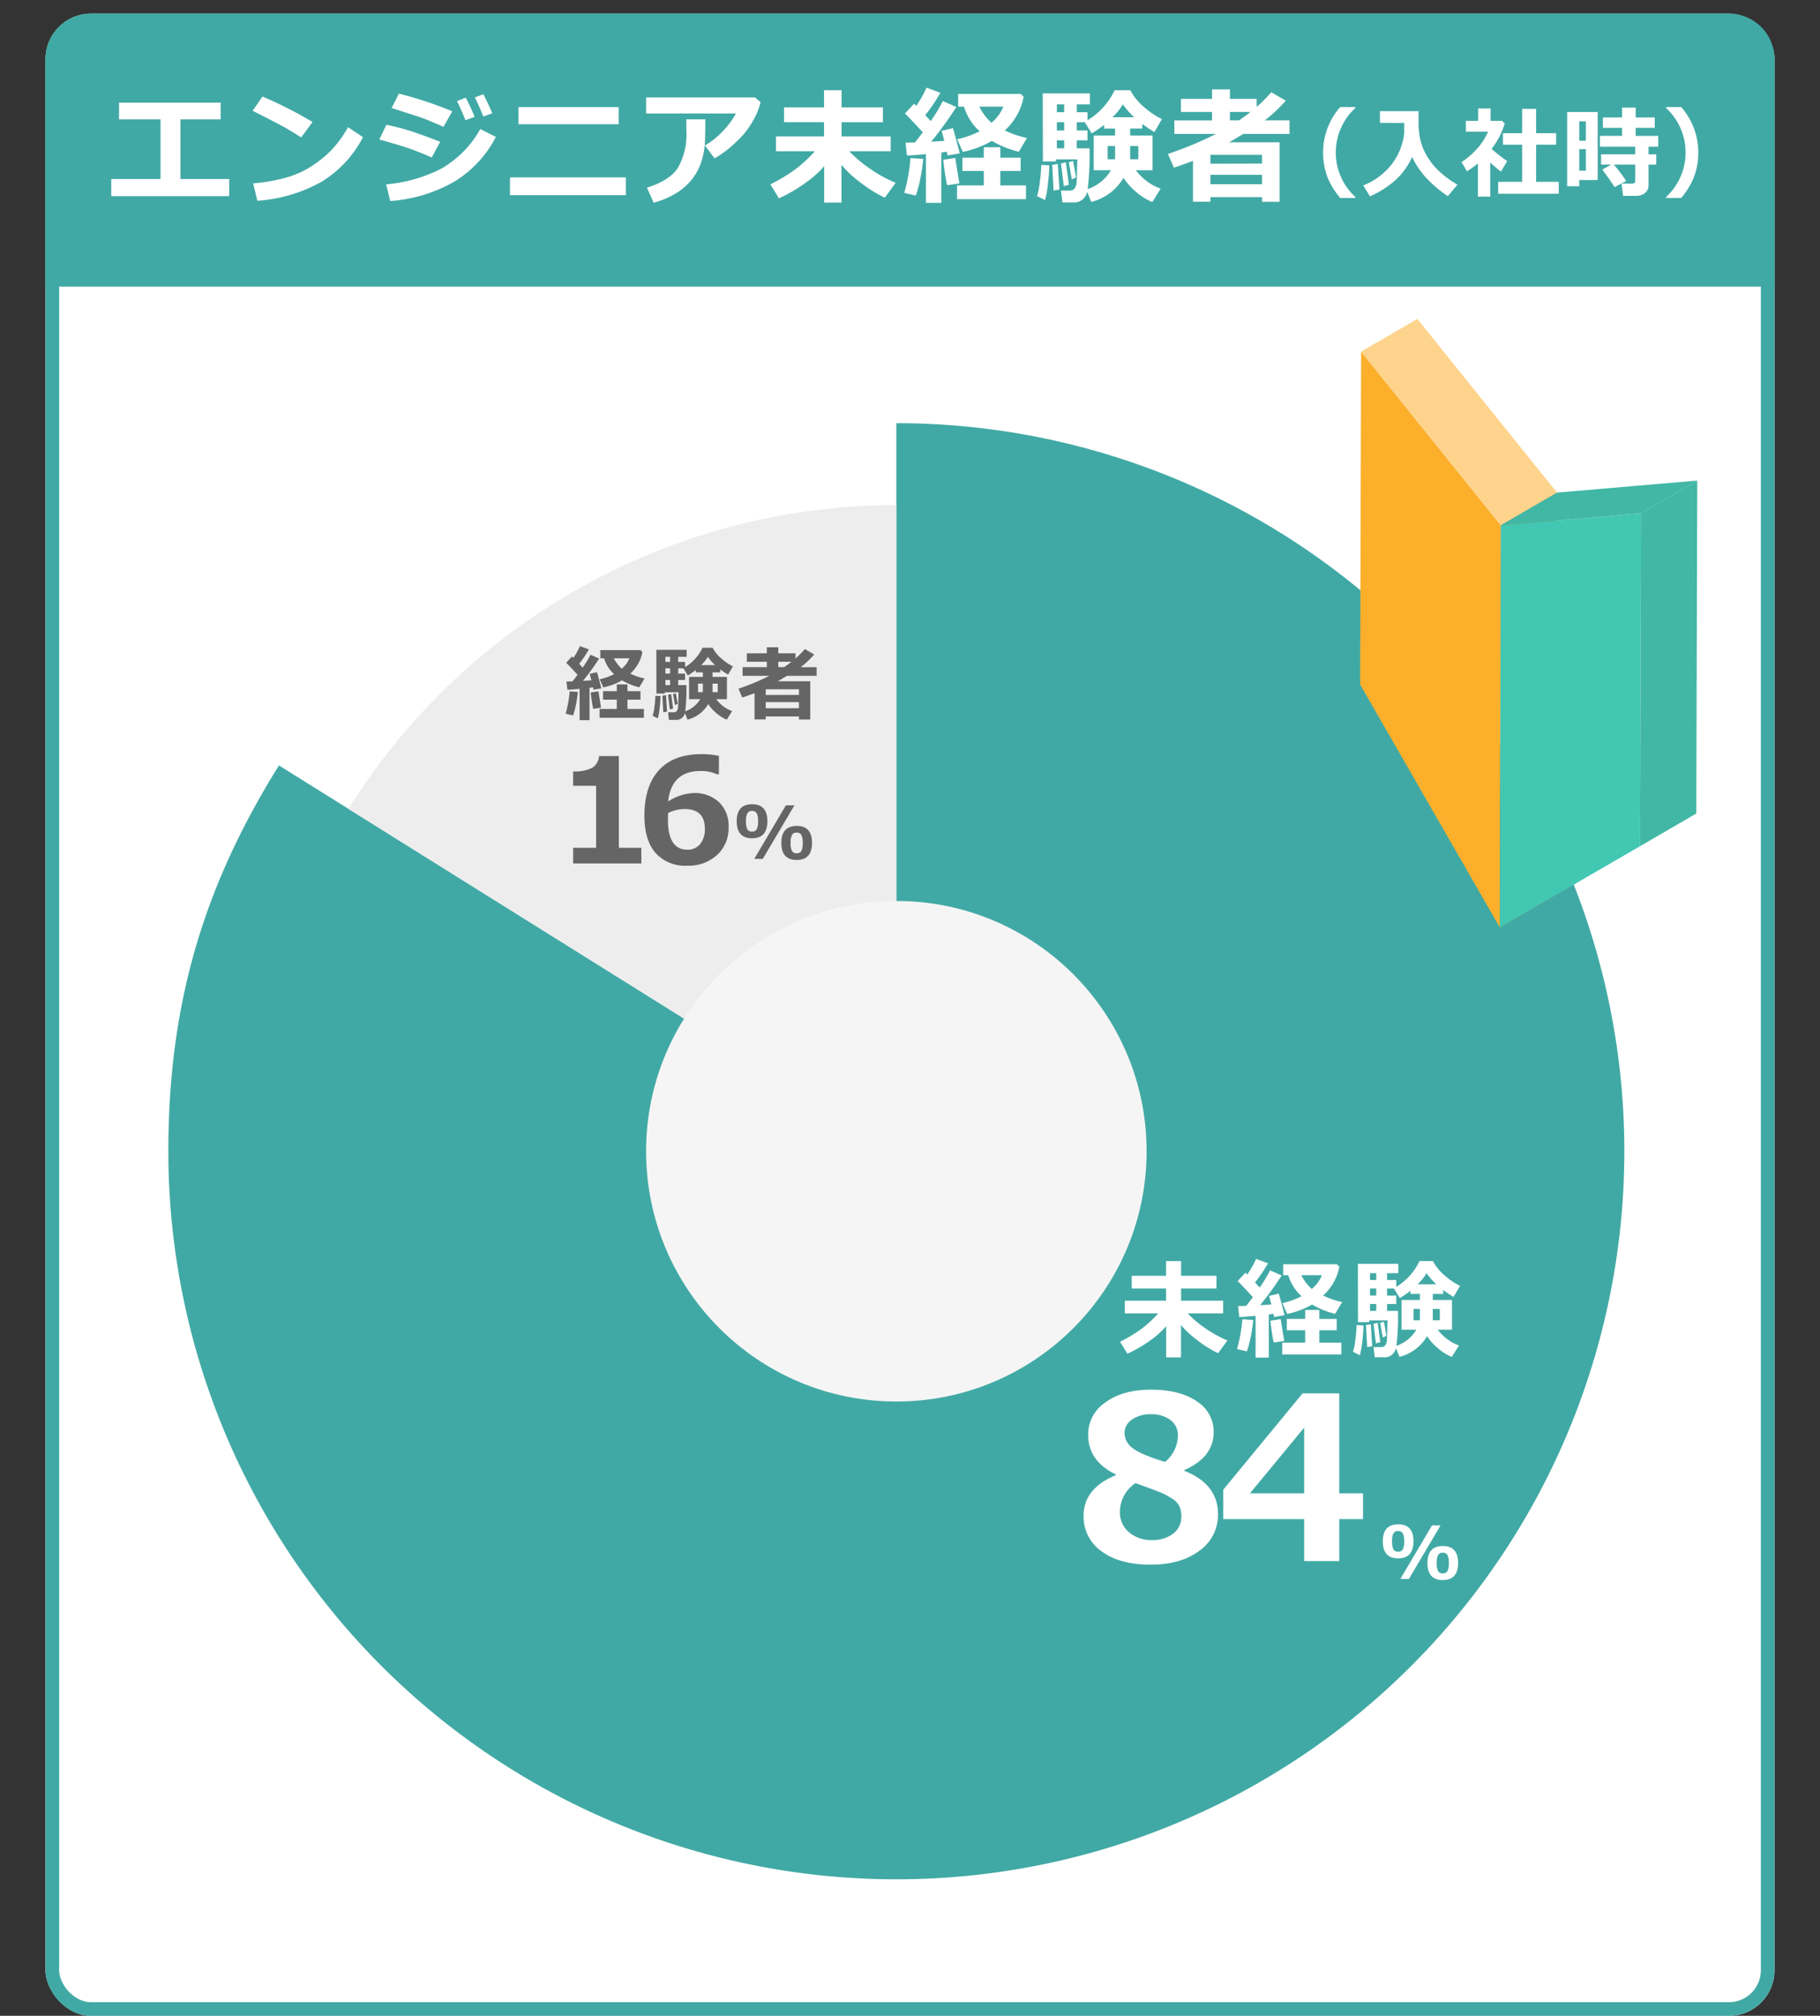
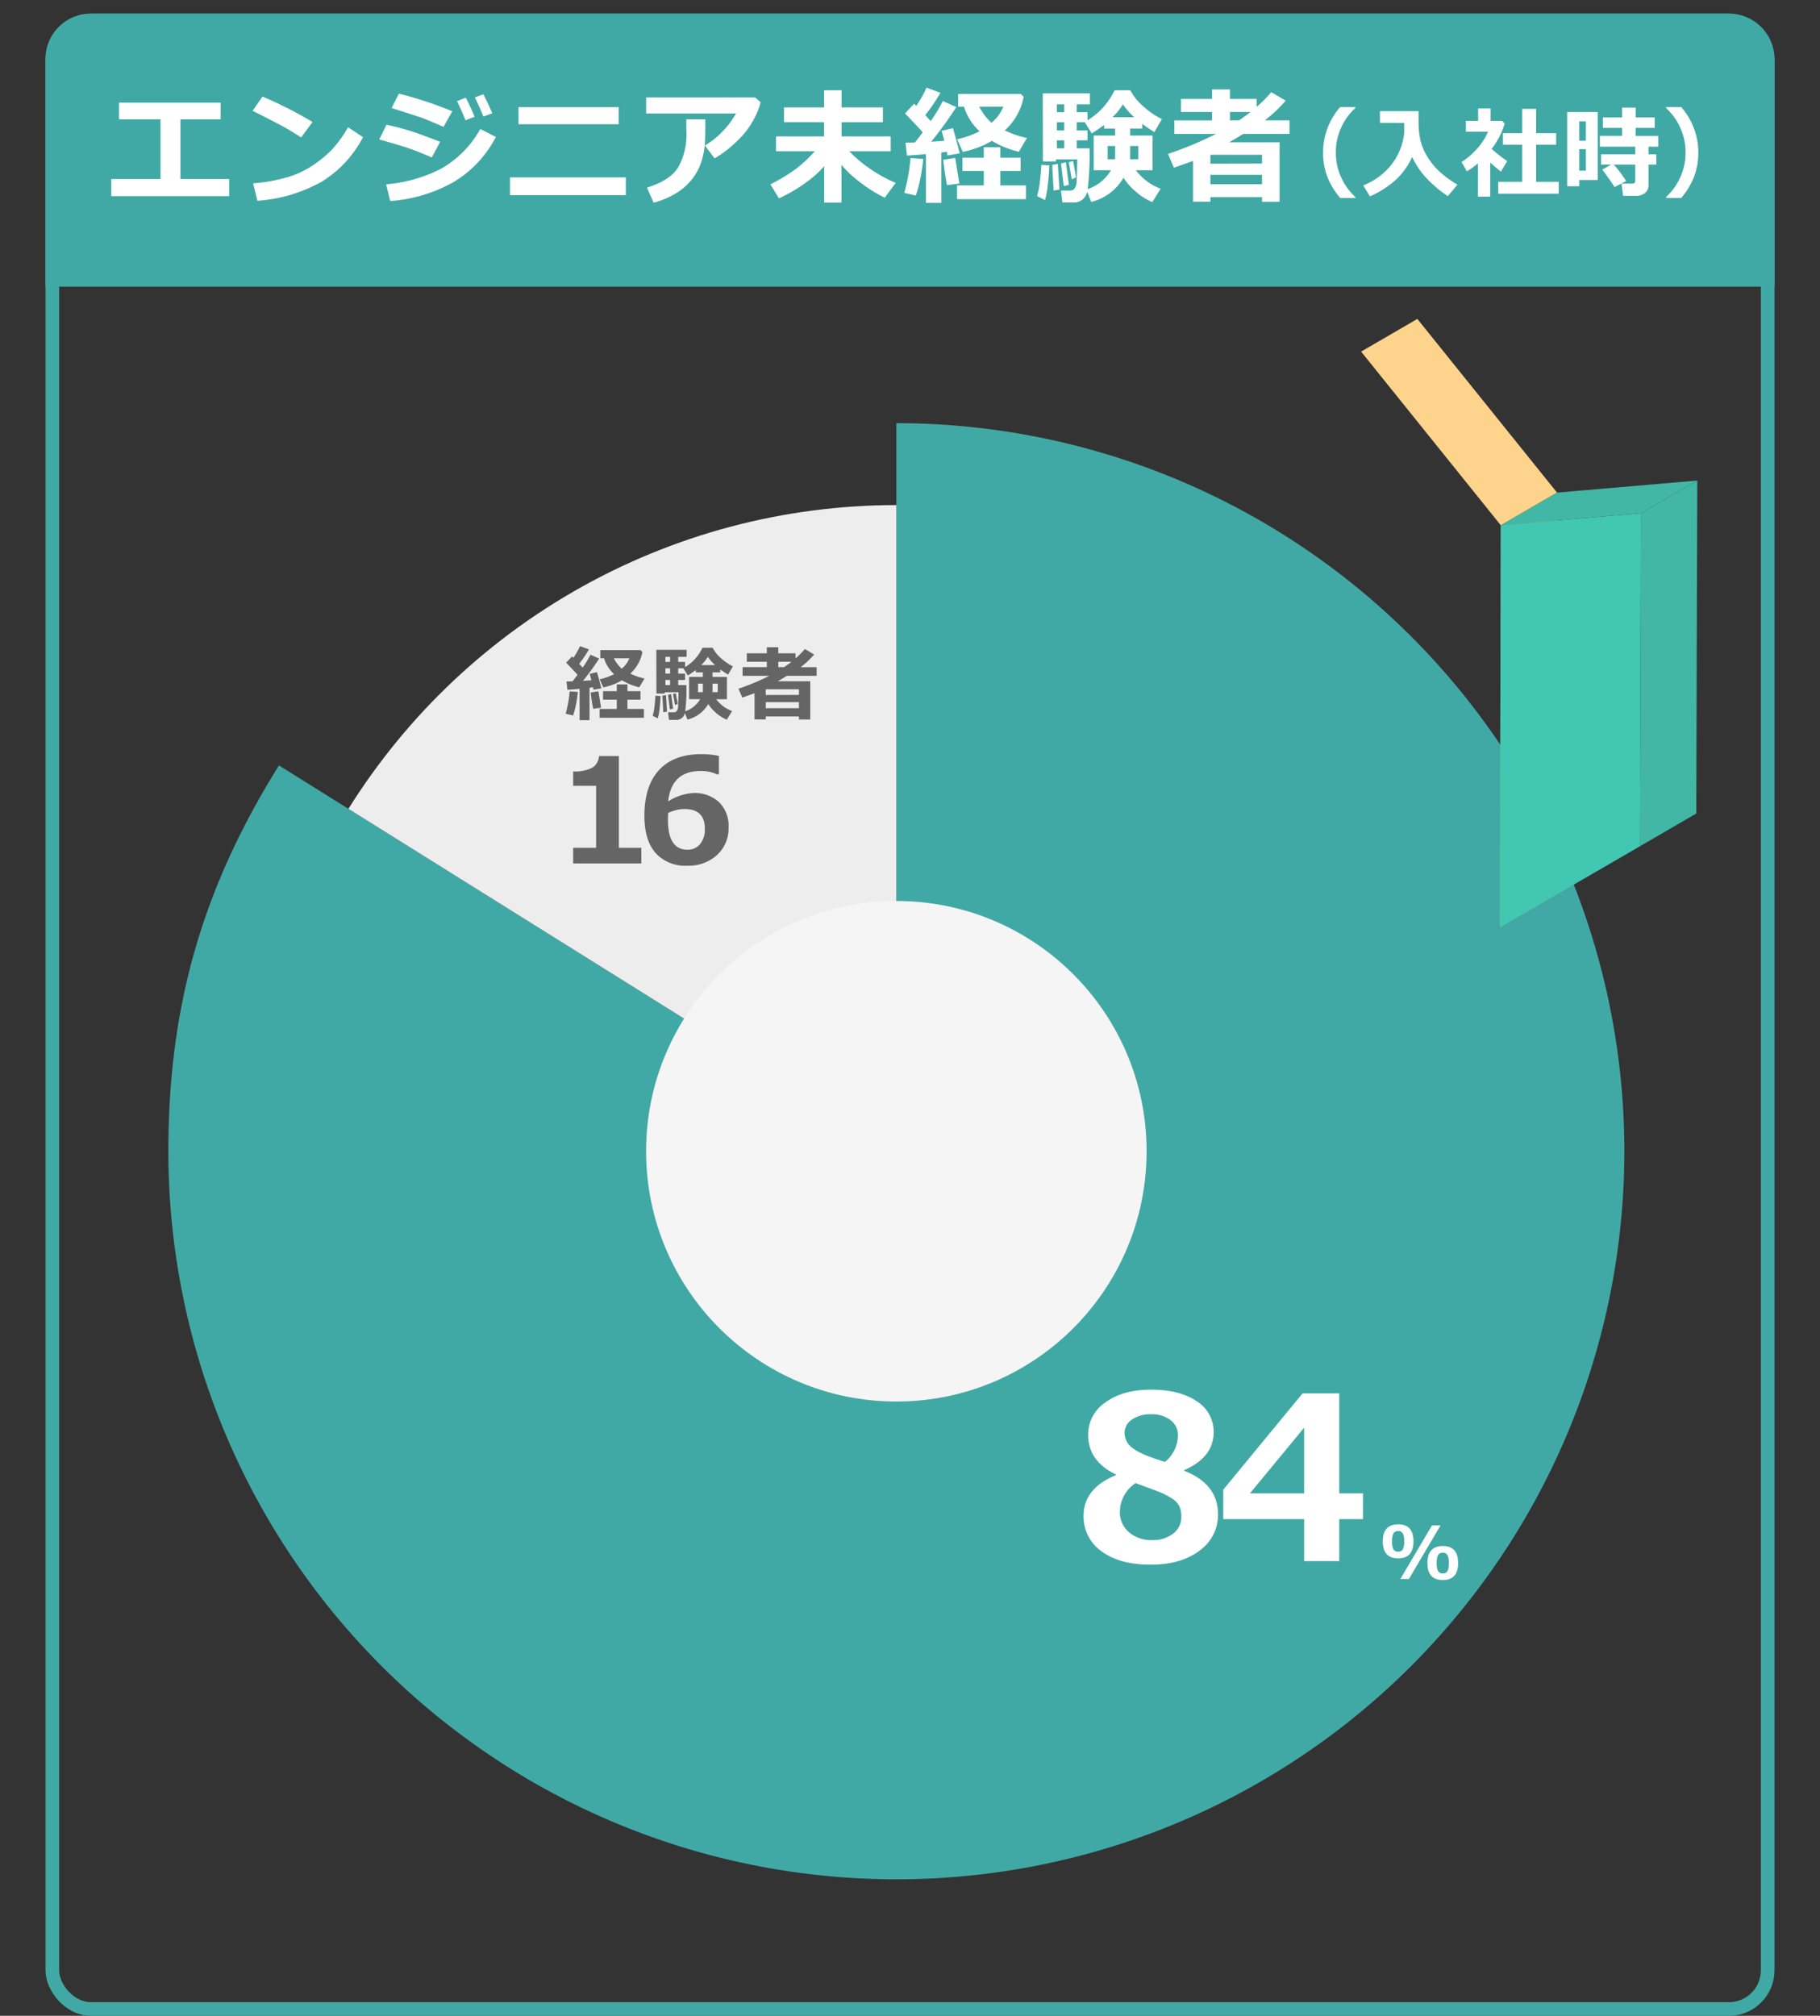
<svg xmlns="http://www.w3.org/2000/svg" width="400" height="443" viewBox="0 0 400 443">
  <rect x="0" y="0" width="400" height="443" fill="#333333" stroke="none" />
  <defs>
    <clipPath id="clip-path">
      <circle id="楕円形_181" data-name="楕円形 181" cx="142" cy="142" r="142" transform="translate(-0.462 -0.461)" fill="#ededed" />
    </clipPath>
  </defs>
  <g id="img09" transform="translate(-600 -2310)">
    <g id="img09-2" data-name="img09">
      <g id="長方形_23535" data-name="長方形 23535" transform="translate(610 2313)" fill="#fff" stroke="#41a9a5" stroke-width="3">
-         <rect width="380" height="440" rx="10" stroke="none" />
        <rect x="1.5" y="1.5" width="377" height="437" rx="8.5" fill="none" />
      </g>
      <g id="グループ_9161" data-name="グループ 9161" transform="translate(637 2403)">
        <g id="グループ_9160" data-name="グループ 9160">
          <path id="パス_4416" data-name="パス 4416" d="M1813.764,1597.88v-160a160,160,0,1,1-160,160c0-31.812,7.455-57.809,24.312-84.786Z" transform="translate(-1653.764 -1437.88)" fill="#41a9a5" />
        </g>
      </g>
      <g id="マスクグループ_71" data-name="マスクグループ 71" transform="translate(655.461 2421.461)" clip-path="url(#clip-path)">
        <g id="グループ_9159" data-name="グループ 9159" transform="translate(5.851 -18.461)">
          <g id="グループ_9158" data-name="グループ 9158">
            <path id="パス_4415" data-name="パス 4415" d="M1809.205,1597.88l-135.687-84.786c29.969-47.961,79.134-75.214,135.688-75.214Z" transform="translate(-1673.518 -1437.88)" fill="#ededed" />
          </g>
        </g>
      </g>
      <circle id="楕円形_176" data-name="楕円形 176" cx="55" cy="55" r="55" transform="translate(742 2508)" fill="#f5f5f5" />
-       <path id="パス_6000" data-name="パス 6000" d="M10.3-5.543A19.116,19.116,0,0,1,7.055-2.607,29.969,29.969,0,0,1,1.781.5L.164-2.133a32.212,32.212,0,0,0,4.91-2.982A25.656,25.656,0,0,0,8.543-8.367H1.219v-2.789h9.059V-13.84H2.73v-2.789h7.547v-3.234h3.3v3.234h7.781v2.789H13.582v2.684h9.246v2.789H15.035a22.915,22.915,0,0,0,3.873,3.275,25.711,25.711,0,0,0,4.857,2.678L21.715.387A26.47,26.47,0,0,1,16.893-2.66a20.38,20.38,0,0,1-3.334-3.152V1.3H10.3ZM32.858,1.348H29.952V-7.828q-2.414.223-3.574.27l-.27-2.426q.633,0,1.77-.035.844-1.055,1.477-1.91-1.312-1.477-3.34-3.551l1.711-1.84.41.41a22.881,22.881,0,0,0,1.934-3.434l2.613.961a33.833,33.833,0,0,1-2.859,4.219l1.031,1.113a29.551,29.551,0,0,0,2.285-3.773L35.682-16.7a73.241,73.241,0,0,1-4.734,6.539l2.461-.164q-.363-1.477-.5-1.887l2.133-.5Q35.565-11,36.315-7.969l-2.309.387a4.986,4.986,0,0,0-.117-.691q-.4.059-1.031.141Zm15.5-19.969a11.321,11.321,0,0,1-3.551,6.328,17.387,17.387,0,0,0,4.172,1.43l-1.535,2.59a17.763,17.763,0,0,1-5.074-2.051A17.643,17.643,0,0,1,36.889-8.25l-1.055-2.379a17.6,17.6,0,0,0,4.23-1.5,10.238,10.238,0,0,1-2.941-4.641h-1.1v-2.4H47.811ZM42.3-13.734a7.753,7.753,0,0,0,2.238-3.035H39.995A10.2,10.2,0,0,0,42.3-13.734ZM48.8.656H35.811v-2.59H40.85V-4.652H36.819v-2.5H40.85V-9.117h3.117v1.969h3.82v2.5h-3.82v2.719H48.8ZM36.245-2.3l-2.309.328a42.554,42.554,0,0,1-.715-4.793l2.25-.34Zm-6.8-4.629a32.823,32.823,0,0,1-.574,3.779A19.149,19.149,0,0,1,28.03-.023l-2.156-.5a34.911,34.911,0,0,0,1.172-6.551Zm38.2,3.563a9.79,9.79,0,0,1-6.07,4.547L60.794-.738a2.491,2.491,0,0,1-2.672,2.016h-1.98l-.27-2.238h1.7a1.026,1.026,0,0,0,.9-.445,2.29,2.29,0,0,0,.352-1.2q.041-.756.123-4.225H54.911v.387H52.462l-.023-12.82h8.883V-17.2H58.849v1.488h2.016v1.523a13.29,13.29,0,0,0,5.109-5.672h2.953a10.79,10.79,0,0,0,2.619,3.193,15.446,15.446,0,0,0,3.334,2.256l-1.418,2.438q-1.2-.727-2.273-1.535v.867H68.9v1.324h4.219v6.527H69.982a10.206,10.206,0,0,0,4.664,3.48l-1.57,2.52A11.251,11.251,0,0,1,69.982-.744,11.835,11.835,0,0,1,67.65-3.363ZM56.47-17.2H55.1v1.488H56.47Zm9.105,2.426h4.09A14.514,14.514,0,0,1,67.532-17.2,11.33,11.33,0,0,1,65.575-14.777ZM55.1-13.84v1.559H56.47V-13.84Zm5.8,12.6a8.046,8.046,0,0,0,4.383-3.551H62.036V-11.32h4.031v-1.324H64.005v-.691a27.892,27.892,0,0,1-2.344,1.605l-1.3-2.109H58.849v1.559h2.016v1.852H58.849v1.512h2.4A52.247,52.247,0,0,1,60.9-1.242ZM55.1-10.43v1.512H56.47V-10.43ZM66.068-9.352H64.661v2.5h1.406Zm4.371,2.5v-2.5H68.9v2.5Zm-11.73,3.41-.8.375L57.337-6.3l.82-.223ZM57.36-2.039l-.961.246L55.872-6.07l.914-.211Zm-1.781.891-1.1.188L54.22-5.8l1.055-.176Zm-1.91-4.559a33.1,33.1,0,0,1-.252,3.381A18.161,18.161,0,0,1,52.872.82L51.36.082a14.345,14.345,0,0,0,.533-2.73A30.856,30.856,0,0,0,52.157-5.8Z" transform="translate(846 2607)" fill="#fff" />
      <path id="パス_6002" data-name="パス 6002" d="M4.3-4.531Q.914-4.531.914-8.266T4.3-12.008q3.352,0,3.352,3.719Q7.648-4.531,4.3-4.531Zm-.016-6.008a1.126,1.126,0,0,0-1.012.477,3.533,3.533,0,0,0-.316,1.8,3.506,3.506,0,0,0,.316,1.8A1.132,1.132,0,0,0,4.281-6a1.126,1.126,0,0,0,1.012-.477,3.533,3.533,0,0,0,.316-1.8,3.519,3.519,0,0,0-.316-1.777A1.117,1.117,0,0,0,4.281-10.539Zm9.32-1.234L6.648,0H4.773l6.953-11.773ZM14.109.234q-3.383,0-3.383-3.734t3.383-3.742q3.352,0,3.352,3.719Q17.461.234,14.109.234Zm-.016-6.008a1.126,1.126,0,0,0-1.012.477,3.533,3.533,0,0,0-.316,1.8,3.506,3.506,0,0,0,.316,1.8,1.132,1.132,0,0,0,1.012.469,1.126,1.126,0,0,0,1.012-.477,3.533,3.533,0,0,0,.316-1.8,3.519,3.519,0,0,0-.316-1.777A1.117,1.117,0,0,0,14.094-5.773Z" transform="translate(903 2657)" fill="#fff" />
      <path id="パス_6001" data-name="パス 6001" d="M9.253-18.823v-.146q-6.1-2.93-6.1-8.716a8.483,8.483,0,0,1,3.809-7.129Q10.767-37.6,16.968-37.6q6.348,0,10.059,2.551a7.857,7.857,0,0,1,3.711,6.775q0,5.518-6.47,8.35v.146q7.422,2.905,7.422,9.546a9.589,9.589,0,0,1-4.065,8.008Q23.56.854,16.895.854q-6.86,0-10.8-2.942a9.261,9.261,0,0,1-3.943-7.8Q2.148-15.894,9.253-18.823Zm13.623-8.716a4.077,4.077,0,0,0-1.636-3.394,6.772,6.772,0,0,0-4.272-1.27,7.13,7.13,0,0,0-4.15,1.147,3.522,3.522,0,0,0-1.66,3.027,4.117,4.117,0,0,0,1.782,3.271q1.782,1.416,7.1,3.027A7.535,7.535,0,0,0,22.876-27.539Zm-9.3,10.474a7.587,7.587,0,0,0-3.442,6.25,5.709,5.709,0,0,0,2,4.553,7.585,7.585,0,0,0,5.127,1.721,7.243,7.243,0,0,0,4.541-1.4,4.532,4.532,0,0,0,1.831-3.8,5.363,5.363,0,0,0-.427-2.234,4.154,4.154,0,0,0-1.636-1.709,16.675,16.675,0,0,0-2.209-1.208Q18.359-15.332,13.574-17.065Zm49.99,7.91H58.34V.073H50.625V-9.155H32.852v-6.47L50.283-36.792H58.34v21.973h5.225ZM50.625-14.819V-29.248L38.711-14.819Z" transform="translate(836 2653)" fill="#fff" />
      <path id="パス_5999" data-name="パス 5999" d="M5.563,1.011H3.384V-5.871Q1.573-5.7.7-5.669L.5-7.488q.475,0,1.327-.026.633-.791,1.107-1.433-.984-1.107-2.5-2.663l1.283-1.38.308.308a17.161,17.161,0,0,0,1.45-2.575l1.96.721a25.375,25.375,0,0,1-2.145,3.164l.773.835a22.163,22.163,0,0,0,1.714-2.83l1.907.844a54.931,54.931,0,0,1-3.551,4.9l1.846-.123Q5.7-8.851,5.6-9.158l1.6-.378q.4,1.283.958,3.56l-1.731.29a3.74,3.74,0,0,0-.088-.519q-.3.044-.773.105ZM17.191-13.966A8.491,8.491,0,0,1,14.528-9.22a13.041,13.041,0,0,0,3.129,1.072L16.506-6.205A13.322,13.322,0,0,1,12.7-7.743,13.232,13.232,0,0,1,8.587-6.187L7.8-7.972A13.2,13.2,0,0,0,10.969-9.1a7.679,7.679,0,0,1-2.206-3.48H7.937v-1.8h8.842ZM12.647-10.3a5.815,5.815,0,0,0,1.679-2.276h-3.41A7.646,7.646,0,0,0,12.647-10.3ZM17.517.492H7.778V-1.45h3.779V-3.489H8.534V-5.361h3.023V-6.838H13.9v1.477h2.865v1.872H13.9V-1.45h3.621ZM8.1-1.723l-1.731.246a31.915,31.915,0,0,1-.536-3.595l1.688-.255Zm-5.1-3.472A24.618,24.618,0,0,1,2.575-2.36,14.361,14.361,0,0,1,1.942-.018L.325-.4A26.183,26.183,0,0,0,1.2-5.309ZM31.657-2.522A7.343,7.343,0,0,1,27.1.888L26.516-.554a1.868,1.868,0,0,1-2,1.512H23.026l-.2-1.679H24.1a.769.769,0,0,0,.672-.334,1.718,1.718,0,0,0,.264-.9q.031-.567.092-3.168H22.1v.29H20.267l-.018-9.615h6.662V-12.9H25.057v1.116h1.512v1.143A9.968,9.968,0,0,0,30.4-14.9h2.215a8.093,8.093,0,0,0,1.964,2.4,11.584,11.584,0,0,0,2.5,1.692L36.017-8.982q-.9-.545-1.705-1.151v.65H32.6v.993h3.164v4.9H33.406a7.655,7.655,0,0,0,3.5,2.61L35.726.905a8.439,8.439,0,0,1-2.32-1.463A8.876,8.876,0,0,1,31.657-2.522ZM23.272-12.9H22.244v1.116h1.028ZM30.1-11.083h3.067a10.885,10.885,0,0,1-1.6-1.819A8.5,8.5,0,0,1,30.1-11.083Zm-7.857.7v1.169h1.028V-10.38ZM26.595-.932a6.034,6.034,0,0,0,3.287-2.663H27.447v-4.9h3.023v-.993H28.924V-10a20.919,20.919,0,0,1-1.758,1.2L26.19-10.38H25.057v1.169h1.512v1.389H25.057v1.134h1.8A39.185,39.185,0,0,1,26.595-.932ZM22.244-7.822v1.134h1.028V-7.822Zm8.227.809H29.416v1.872h1.055Zm3.278,1.872V-7.014H32.6v1.872Zm-8.8,2.558-.6.281-.431-2.426.615-.167ZM23.94-1.529l-.721.185-.4-3.208.686-.158ZM22.6-.861l-.826.141-.193-3.63.791-.132ZM21.172-4.28a24.827,24.827,0,0,1-.189,2.536,13.621,13.621,0,0,1-.409,2.36L19.44.062a10.758,10.758,0,0,0,.4-2.048,23.142,23.142,0,0,0,.2-2.364ZM51.59.2H44.295v.65H41.834V-4.913q-.905.352-2.7.958L38.3-5.9a50.377,50.377,0,0,0,6.794-2.83H39.206v-1.907h5.326v-1.187H40.138v-1.854h4.395v-1.336h2.522v1.336h3.779v1.125A19.065,19.065,0,0,0,52.9-14.616l2.039,1.2a20.106,20.106,0,0,1-2.962,2.786h3.5v1.907h-6.53q-1.107.677-2,1.187h7.128V.87H51.59ZM48.329-10.635q.888-.6,1.626-1.187h-2.9v1.187Zm3.261,6.1V-5.774H44.295v1.257ZM44.295-1.617H51.59V-2.944H44.295Z" transform="translate(724 2467.25)" fill="#656565" />
-       <path id="パス_5998" data-name="パス 5998" d="M4.3-4.531Q.914-4.531.914-8.266T4.3-12.008q3.352,0,3.352,3.719Q7.648-4.531,4.3-4.531Zm-.016-6.008a1.126,1.126,0,0,0-1.012.477,3.533,3.533,0,0,0-.316,1.8,3.506,3.506,0,0,0,.316,1.8A1.132,1.132,0,0,0,4.281-6a1.126,1.126,0,0,0,1.012-.477,3.533,3.533,0,0,0,.316-1.8,3.519,3.519,0,0,0-.316-1.777A1.117,1.117,0,0,0,4.281-10.539Zm9.32-1.234L6.648,0H4.773l6.953-11.773ZM14.109.234q-3.383,0-3.383-3.734t3.383-3.742q3.352,0,3.352,3.719Q17.461.234,14.109.234Zm-.016-6.008a1.126,1.126,0,0,0-1.012.477,3.533,3.533,0,0,0-.316,1.8,3.506,3.506,0,0,0,.316,1.8,1.132,1.132,0,0,0,1.012.469,1.126,1.126,0,0,0,1.012-.477,3.533,3.533,0,0,0,.316-1.8,3.519,3.519,0,0,0-.316-1.777A1.117,1.117,0,0,0,14.094-5.773Z" transform="translate(761 2498.75)" fill="#656565" />
      <path id="パス_5997" data-name="パス 5997" d="M18.953,0H3.969V-3.437H9.016V-17.062H3.969v-3.156a8.372,8.372,0,0,0,4.242-.836,3.3,3.3,0,0,0,1.445-2.539h4.359V-3.437h4.938ZM36-23.625v4.031h-.453a8.148,8.148,0,0,0-3.578-.719q-6.391,0-7.125,6.688a11.177,11.177,0,0,1,5.594-1.844,7.816,7.816,0,0,1,5.57,1.984,7.252,7.252,0,0,1,2.117,5.563,7.9,7.9,0,0,1-2.539,6.07A9.221,9.221,0,0,1,29.066.5a8.744,8.744,0,0,1-7.008-2.82q-2.43-2.82-2.43-8.148,0-6.547,3.211-10.047t9.32-3.5A17.12,17.12,0,0,1,36-23.625ZM24.832-11.078l-.016.641q-.016.516-.016.828,0,6.594,4.281,6.594a3.49,3.49,0,0,0,2.773-1.219A5.066,5.066,0,0,0,32.91-7.656q0-4.3-4.484-4.3A8.352,8.352,0,0,0,24.832-11.078Z" transform="translate(722 2499.75)" fill="#656565" />
      <g id="グループ_9485" data-name="グループ 9485" transform="translate(-6.427 2191.999)">
        <g id="グループ_9484" data-name="グループ 9484" transform="translate(905.357 188.089)" style="isolation: isolate">
          <g id="グループ_9478" data-name="グループ 9478" transform="translate(0 7.182)">
-             <path id="パス_5394" data-name="パス 5394" d="M905.574,204.051l30.7,38.168L936.06,330.6l-30.7-53.38Z" transform="translate(-905.357 -204.051)" fill="#fcaf2b" />
-           </g>
+             </g>
          <g id="グループ_9479" data-name="グループ 9479" transform="translate(0.217)">
            <path id="パス_5395" data-name="パス 5395" d="M905.839,195.271l12.359-7.182,30.7,38.168-12.359,7.182Z" transform="translate(-905.839 -188.089)" fill="#fed48d" />
          </g>
          <g id="グループ_9480" data-name="グループ 9480" transform="translate(30.703 38.168)">
            <path id="パス_5396" data-name="パス 5396" d="M973.81,280.1l12.359-7.182-.217,88.383-12.359,7.182Z" transform="translate(-973.593 -272.916)" fill="#c28721" />
          </g>
          <g id="グループ_9481" data-name="グループ 9481" transform="translate(30.703 42.702)">
            <path id="パス_5397" data-name="パス 5397" d="M1004.628,282.992l-.216,73.171-30.819,17.861.216-88.383Z" transform="translate(-973.593 -282.992)" fill="#42c7b3" />
          </g>
          <g id="グループ_9482" data-name="グループ 9482" transform="translate(61.522 35.52)">
            <path id="パス_5398" data-name="パス 5398" d="M1042.3,274.212l12.359-7.182-.216,73.171-12.359,7.182Z" transform="translate(-1042.087 -267.03)" fill="#42b7a5" />
          </g>
          <g id="グループ_9483" data-name="グループ 9483" transform="translate(30.92 35.52)">
            <path id="パス_5399" data-name="パス 5399" d="M974.075,276.86l12.358-7.182,30.819-2.649-12.359,7.182Z" transform="translate(-974.075 -267.03)" fill="#42b7a5" />
          </g>
        </g>
      </g>
      <path id="長方形_23639" data-name="長方形 23639" d="M10,0H370a10,10,0,0,1,10,10V60a0,0,0,0,1,0,0H0a0,0,0,0,1,0,0V10A10,10,0,0,1,10,0Z" transform="translate(610 2313)" fill="#41a9a5" />
      <path id="パス_5996" data-name="パス 5996" d="M-103.628.109H-129.55V-3.664h10.828V-16.775h-9.119v-3.664h22.34v3.664h-8.846V-3.664h10.719Zm18.319-16.3-2.5,3.391q-2.023-1.3-3.589-2.187t-7.075-3.664l2.16-3.131A89.151,89.151,0,0,1-85.309-16.187Zm11.088,3.336a24.933,24.933,0,0,1-9.064,9.775,33.565,33.565,0,0,1-14.15,4.2l-.93-3.828a36.951,36.951,0,0,0,7.793-1.422,20.586,20.586,0,0,0,5.462-2.618,27.561,27.561,0,0,0,3.992-3.295,26.643,26.643,0,0,0,3.616-5ZM-54.6-18.539l-1.928,3.418q-1.49-.67-3.076-1.326t-2.584-.971l-5.742-1.846,1.6-3.158A83.466,83.466,0,0,1-54.6-18.539Zm-2.652,6.7-1.859,3.445q-3.035-1.326-5-2t-6.528-1.955l1.559-3.227a51.52,51.52,0,0,1,5.2,1.333Q-61.535-13.494-57.256-11.84Zm12.236-1.066a24.826,24.826,0,0,1-9.276,9.9A33.04,33.04,0,0,1-68.234,1.176l-.9-3.664A32.609,32.609,0,0,0-57.1-5.893a22.7,22.7,0,0,0,8.661-8.75Zm-.793-5.209-1.955.725q-.957-2.393-1.873-4.2l1.873-.7Q-46.728-20.275-45.812-18.115Zm-3.883.779-2,.766q-1.094-2.721-1.873-4.2l1.928-.766A45.177,45.177,0,0,1-49.7-17.336Zm31.663,1.627H-40.044v-3.746h22.012Zm1.572,15.6H-41.917v-3.9H-16.46ZM13.166-20.549a14.758,14.758,0,0,1-1.429,3.644A18.353,18.353,0,0,1,7.95-11.956,24.062,24.062,0,0,1,3.049-8.2L.93-11.033a17.168,17.168,0,0,0,3.924-3.131,18.174,18.174,0,0,0,2.9-3.9H-11.99v-3.527H11.922ZM1.012-16.775v.67q0,2.8-.1,4.655A16.313,16.313,0,0,1,.157-7.513a12.1,12.1,0,0,1-2.064,3.89,13.171,13.171,0,0,1-3.521,3.1,19.147,19.147,0,0,1-4.908,2.071l-1.477-3.309Q-6.74-3.336-4.936-6.234a14.906,14.906,0,0,0,1.8-7.916l-.027-2.625ZM27.138-6.467A22.3,22.3,0,0,1,23.35-3.042,34.963,34.963,0,0,1,17.2.588L15.311-2.488A37.58,37.58,0,0,0,21.04-5.968a29.933,29.933,0,0,0,4.047-3.794H16.542v-3.254H27.11v-3.131h-8.8V-19.4h8.8v-3.773h3.855V-19.4h9.078v3.254H30.966v3.131H41.753v3.254H32.661A26.735,26.735,0,0,0,37.18-5.94a30,30,0,0,0,5.667,3.124L40.454.451A30.882,30.882,0,0,1,34.828-3.1a23.777,23.777,0,0,1-3.89-3.678v8.3h-3.8ZM52.894,1.572H49.5V-9.133q-2.816.26-4.17.314l-.314-2.83q.738,0,2.064-.041.984-1.23,1.723-2.229-1.531-1.723-3.9-4.143l2-2.146.479.479a26.694,26.694,0,0,0,2.256-4.006l3.049,1.121a39.472,39.472,0,0,1-3.336,4.922l1.2,1.3a34.476,34.476,0,0,0,2.666-4.4l2.967,1.313a85.449,85.449,0,0,1-5.523,7.629l2.871-.191q-.424-1.723-.588-2.2l2.488-.588q.615,2,1.49,5.537l-2.693.451a5.817,5.817,0,0,0-.137-.807q-.465.068-1.2.164Zm18.088-23.3a13.208,13.208,0,0,1-4.143,7.383,20.285,20.285,0,0,0,4.867,1.668L69.916-9.652A20.724,20.724,0,0,1,64-12.045a20.583,20.583,0,0,1-6.4,2.42L56.367-12.4A20.531,20.531,0,0,0,61.3-14.15a11.945,11.945,0,0,1-3.432-5.414H56.586v-2.8H70.34Zm-7.068,5.7a9.045,9.045,0,0,0,2.611-3.541h-5.3A11.894,11.894,0,0,0,63.914-16.023ZM71.488.766H56.34V-2.256h5.879V-5.428h-4.7V-8.34h4.7v-2.3h3.637v2.3h4.457v2.912H65.855v3.172h5.633ZM56.845-2.68,54.152-2.3a49.646,49.646,0,0,1-.834-5.592l2.625-.4Zm-7.93-5.4a38.294,38.294,0,0,1-.67,4.409,22.34,22.34,0,0,1-.984,3.644L44.746-.615a40.729,40.729,0,0,0,1.367-7.643ZM92.924-3.924a11.422,11.422,0,0,1-7.082,5.3L84.926-.861A2.906,2.906,0,0,1,81.809,1.49H79.5l-.314-2.611h1.982a1.2,1.2,0,0,0,1.046-.52,2.672,2.672,0,0,0,.41-1.4q.048-.882.144-4.929h-4.7v.451H75.206l-.027-14.957H85.542v2.406H82.657v1.736h2.352v1.777a15.505,15.505,0,0,0,5.961-6.617h3.445a12.589,12.589,0,0,0,3.056,3.726,18.02,18.02,0,0,0,3.89,2.632l-1.654,2.844q-1.395-.848-2.652-1.791v1.012H94.387v1.545h4.922v7.615H95.645a11.907,11.907,0,0,0,5.441,4.061L99.255,1.408A13.127,13.127,0,0,1,95.645-.868,13.807,13.807,0,0,1,92.924-3.924ZM79.881-20.07h-1.6v1.736h1.6ZM90.5-17.24h4.771a16.933,16.933,0,0,1-2.488-2.83A13.219,13.219,0,0,1,90.5-17.24ZM78.282-16.146v1.818h1.6v-1.818Zm6.768,14.7a9.387,9.387,0,0,0,5.113-4.143H86.376v-7.615h4.7v-1.545H88.673v-.807a32.54,32.54,0,0,1-2.734,1.873l-1.518-2.461H82.657v1.818h2.352v2.16H82.657V-10.4h2.8A60.953,60.953,0,0,1,85.049-1.449ZM78.282-12.168V-10.4h1.6v-1.764Zm12.8,1.258H89.438V-8h1.641ZM96.178-8V-10.91H94.387V-8ZM82.493-4.02l-.93.438-.67-3.773.957-.26ZM80.921-2.379,79.8-2.092l-.615-4.99,1.066-.246ZM78.842-1.34l-1.285.219-.3-5.646,1.23-.205ZM76.614-6.658a38.621,38.621,0,0,1-.294,3.944A21.188,21.188,0,0,1,75.684.957L73.921.1a16.735,16.735,0,0,0,.622-3.186,36,36,0,0,0,.308-3.678ZM123.371.314H112.023V1.326h-3.828V-7.643q-1.408.547-4.2,1.49l-1.3-3.021a78.364,78.364,0,0,0,10.568-4.4h-9.16v-2.967h8.285v-1.846h-6.836v-2.885h6.836v-2.078h3.924v2.078h5.879v1.75a29.655,29.655,0,0,0,3.213-3.213l3.172,1.859a31.277,31.277,0,0,1-4.607,4.334h5.441v2.967H119.255q-1.723,1.053-3.117,1.846h11.088V1.354h-3.855ZM118.3-16.543q1.381-.93,2.529-1.846h-4.512v1.846Zm5.072,9.488V-8.982H112.023v1.955ZM112.023-2.516h11.348V-4.58H112.023Z" transform="translate(754 2353)" fill="#fff" />
      <path id="パス_5995" data-name="パス 5995" d="M-34.139,1.515h-3.309A16.78,16.78,0,0,1-40.2-2.943,14.718,14.718,0,0,1-41.207-8.5a15.089,15.089,0,0,1,3.76-9.979h3.309v.236a12.953,12.953,0,0,0-2.922,3.91A12.993,12.993,0,0,0-38.414-8.5a13.062,13.062,0,0,0,1.354,5.865,13.132,13.132,0,0,0,2.922,3.91Zm12.5-9.013a15.628,15.628,0,0,1-3.529,4.952,21.178,21.178,0,0,1-5.742,3.7l-1.482-2.4A14.934,14.934,0,0,0-26.2-5.8a13.643,13.643,0,0,0,2.814-6.945v-2.234L-28.714-15v-2.578h8.476q.011.269.011.58v1.955a17.756,17.756,0,0,0,.392,3.792,12.556,12.556,0,0,0,1.45,3.534,14.836,14.836,0,0,0,2.7,3.368,22.95,22.95,0,0,0,4.007,2.938l-2.116,2.514a26.639,26.639,0,0,1-5.081-4.377A18.077,18.077,0,0,1-21.635-7.5ZM-4.469,1.214H-7.176V-6.1A19.821,19.821,0,0,1-9.593-4.351l-1.192-2.03a16.364,16.364,0,0,0,3.507-3.04,13.461,13.461,0,0,0,2.326-3.642H-9.829v-2.374h2.7v-2.729H-4.4v2.729h2.535l.569.591A17.224,17.224,0,0,1-4.179-9.271,37.408,37.408,0,0,0-.752-6.6l-1.364,2.31q-1.3-1.01-2.353-1.987ZM10.581.58H-2.729V-2.041H2.535v-8.164H-1.676v-2.524H2.535v-5.35H5.607v5.35h4.4v2.524h-4.4v8.164h4.974ZM25.405-2.213,22.859-.881q-1.2-1.848-2.707-3.846l1.966-1.1H19.884V-8.089h7.509V-9.765H19.626v-2.374H24.5V-13.9H20.281v-2.288H24.5v-2.159h3l-.011,2.159h4.189V-13.9H27.489l-.011,1.762h4.974v2.374H30.314v1.676h1.7v2.267h-1.7v4.458A2.177,2.177,0,0,1,29.552.408a3.145,3.145,0,0,1-2.073.634h-2.75l-.354-2.686h2.331q.688,0,.688-.645V-5.822H22.666A27.014,27.014,0,0,1,25.405-2.213Zm-6.263-.226h-4.05v1.364H12.429V-17.381h6.714Zm-2.6-8.626v-4.265h-1.45v4.265Zm0,6.585V-9.217h-1.45v4.737ZM41.25-8.5a14.718,14.718,0,0,1-1.01,5.554,16.78,16.78,0,0,1-2.75,4.458h-3.3V1.278A12.979,12.979,0,0,0,37.1-2.632,13.062,13.062,0,0,0,38.457-8.5,12.993,12.993,0,0,0,37.1-14.33a13.039,13.039,0,0,0-2.911-3.91v-.236h3.3A15.089,15.089,0,0,1,41.25-8.5Z" transform="translate(932 2352)" fill="#fff" />
    </g>
    <rect id="長方形_23663" data-name="長方形 23663" width="400" height="443" transform="translate(600 2310)" fill="none" />
  </g>
</svg>